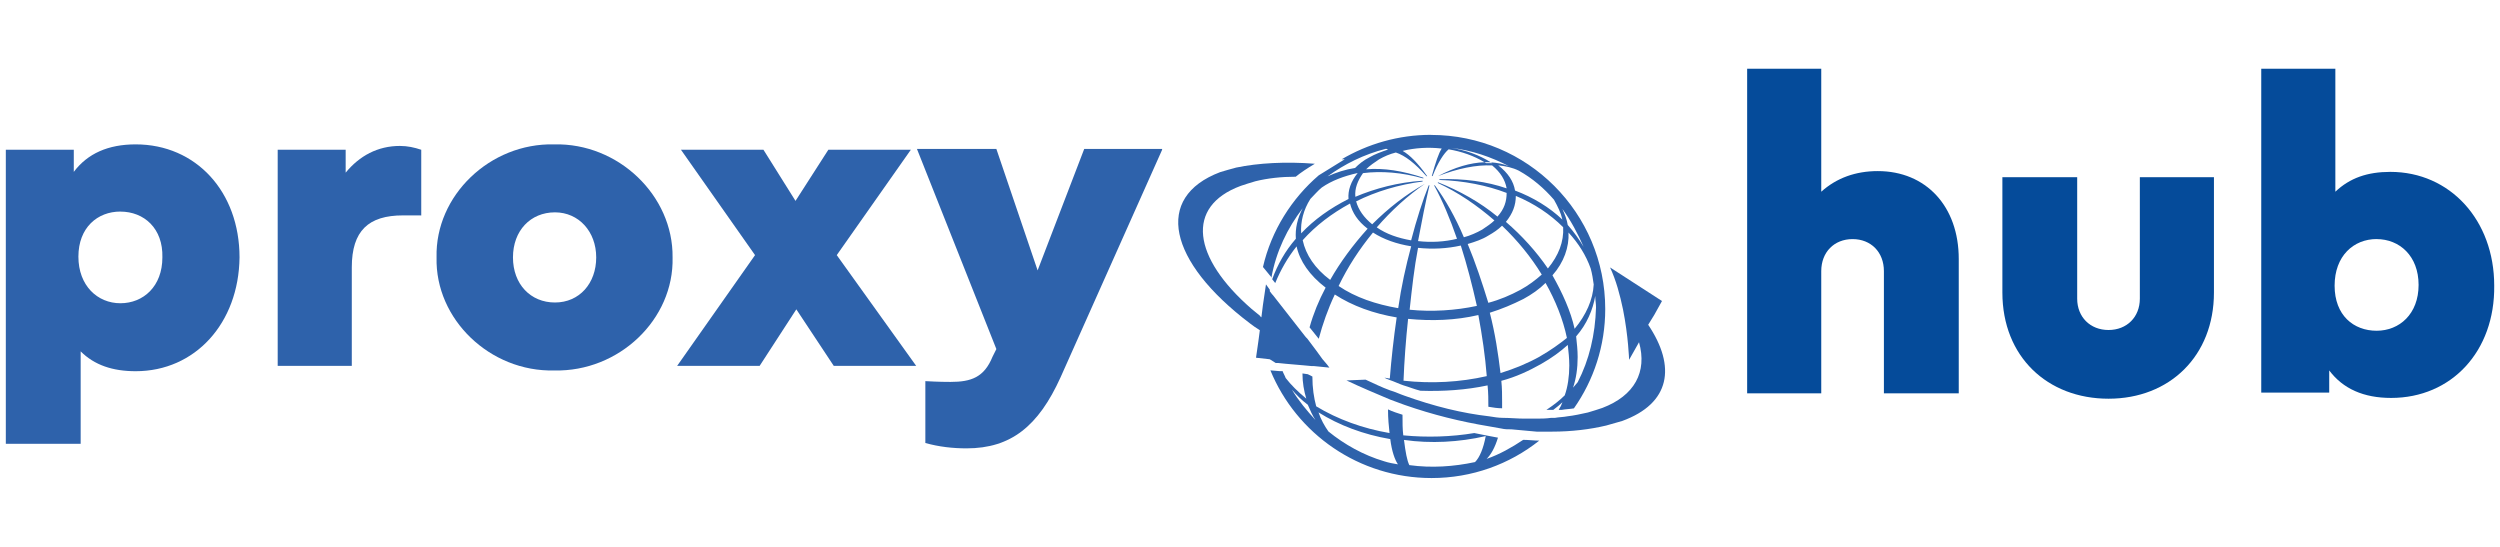
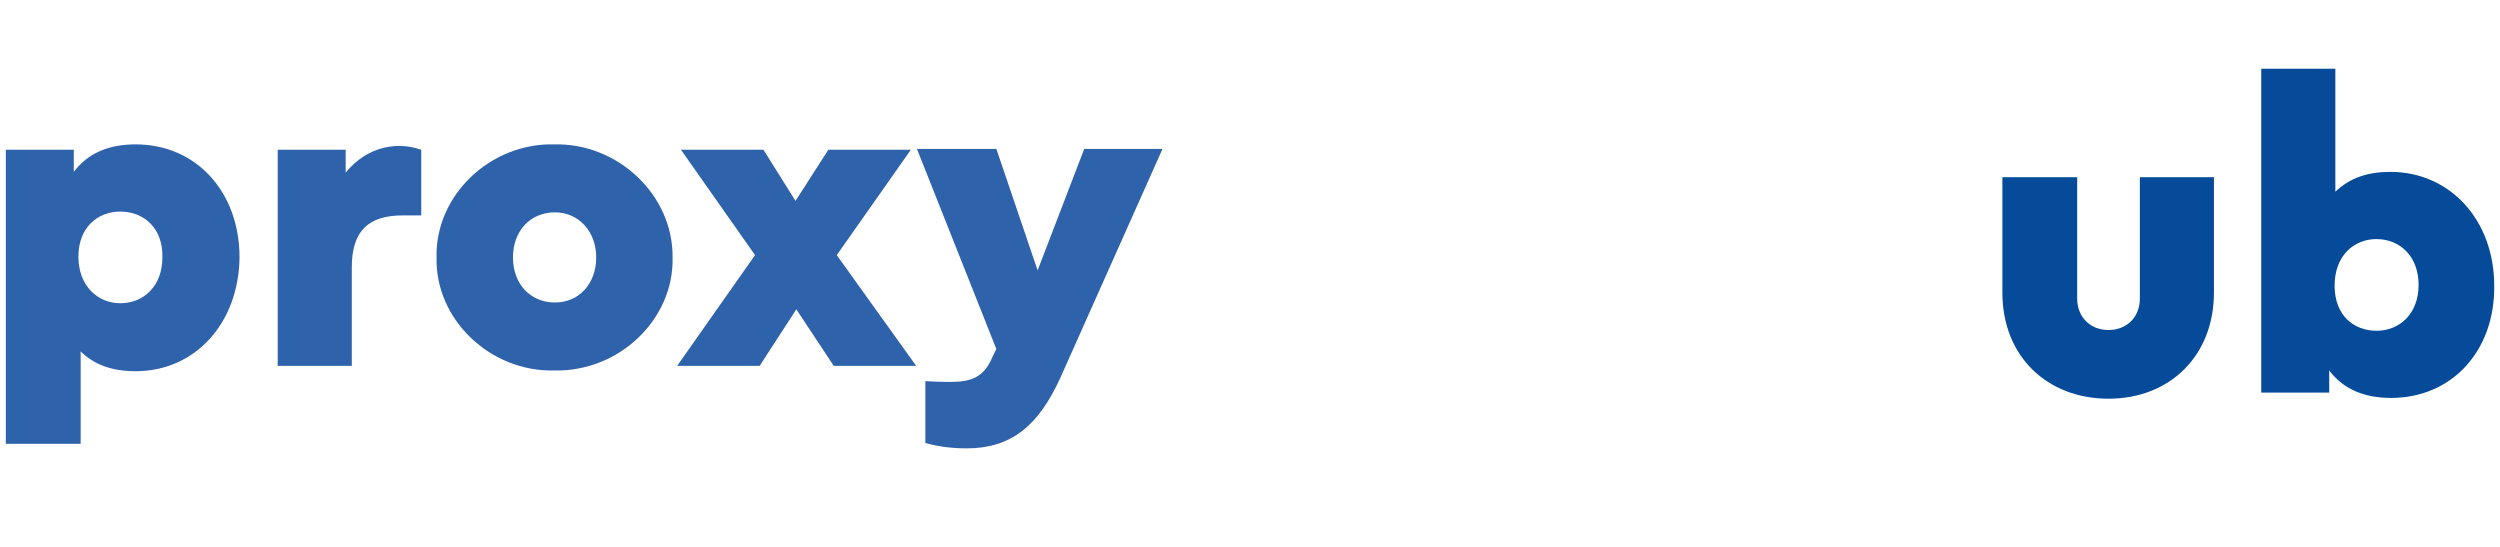
<svg xmlns="http://www.w3.org/2000/svg" id="a" viewBox="0 0 640 140">
  <g>
    <path d="M34.73,95.03c-5.87,0-10.56-1.56-14.08-5.08v23.66H1.49V38.33H18.89v5.67c3.52-4.69,8.8-7.04,15.84-7.04,15.45,0,26.59,12.12,26.59,28.94-.2,16.82-11.34,29.13-26.59,29.13Zm-3.91-40.87c-5.87,0-10.75,4.11-10.75,11.54s4.89,11.93,10.75,11.93,10.75-4.3,10.75-11.73c.2-7.43-4.69-11.73-10.75-11.73Z" style="fill:#2e62ab;" />
    <path d="M107.66,55.14h-4.5c-8.8,0-13.1,3.91-13.1,13.3v25.22h-18.97V38.33h17.4v5.87c3.52-4.3,8.21-6.84,13.88-6.84,1.96,0,3.72,.39,5.47,.98v16.82h-.2Z" style="fill:#2e62ab;" />
    <path d="M141.87,36.96c16.42-.39,30.5,13.1,30.31,28.94,.39,15.84-13.69,29.33-30.31,28.94-16.42,.39-30.5-13.1-30.11-28.94-.39-15.84,13.69-29.33,30.11-28.94Zm.2,17.4c-6.26,0-10.75,4.69-10.75,11.54s4.5,11.54,10.75,11.54,10.56-4.89,10.56-11.54-4.5-11.54-10.56-11.54Z" style="fill:#2e62ab;" />
    <path d="M213.44,93.66l-9.58-14.47-9.39,14.47h-21.12l19.94-28.35-18.97-26.98h21.12l8.21,13.1,8.41-13.1h21.12l-18.97,26.98,20.33,28.35h-21.12Z" style="fill:#2e62ab;" />
    <path d="M297.51,38.33l-26.01,58.27c-5.67,12.51-12.71,18.18-24.05,18.18-3.52,0-7.04-.39-10.56-1.37v-15.84c3.52,.2,5.67,.2,6.45,.2,5.28,0,8.6-1.17,10.75-6.45l.98-1.96-20.33-51.23h20.33l10.56,31.09,11.93-31.09h19.94v.2Z" style="fill:#2e62ab;" />
  </g>
  <g>
-     <path d="M501.25,100.7h-18.97v-31.28c0-4.89-3.32-8.21-8.02-8.21s-8.02,3.32-8.02,8.21v31.28h-18.97V17.6h18.97v31.48c3.91-3.52,8.8-5.28,14.47-5.28,12.32,0,20.73,8.99,20.73,22.49v34.41h-.2Z" style="fill:#054b9a;" />
    <path d="M512.79,45.37h18.97v31.09c0,4.69,3.32,8.02,8.02,8.02s8.02-3.32,8.02-8.02v-31.09h18.97v29.52c0,16.23-11.34,27.18-26.98,27.18s-27.18-10.75-27.18-27.18v-29.52h.2Z" style="fill:#054b9a;" />
    <path d="M612.12,101.87c-7.04,0-12.32-2.35-15.84-7.04v5.67h-17.4V17.6h18.97v31.48c3.71-3.52,8.21-5.08,14.08-5.08,15.25,0,26.59,12.32,26.59,29.13,.2,16.82-10.95,28.74-26.4,28.74Zm-3.71-40.67c-5.87,0-10.75,4.3-10.75,11.93s4.89,11.54,10.75,11.54,10.75-4.3,10.75-11.73-4.89-11.73-10.75-11.73Z" style="fill:#054b9a;" />
  </g>
-   <path d="M421.95,83.12l1.56-2.54,1.96-3.52-13.3-8.6h0c1.56,3.32,2.54,7.04,3.32,10.75h0c1.37,6.84,1.56,12.9,1.56,12.9l2.54-4.5c2.15,7.63-1.17,13.69-9.39,16.82-1.17,.39-2.35,.78-3.71,1.17-1.76,.39-3.52,.78-5.28,.98-.98,.2-2.15,.2-3.13,.39h-.98c-1.37,.2-2.74,.2-4.11,.2h-2.74c-1.76,0-3.71-.2-5.47-.2-1.17,0-2.35-.2-3.52-.39-6.84-.78-14.08-2.54-21.7-5.28-1.17-.39-2.35-.98-3.71-1.37-2.15-.78-4.11-1.76-6.26-2.74l-4.89,.2c3.71,1.76,7.43,3.32,11.15,4.89,1.17,.39,2.54,.98,3.71,1.37,7.23,2.54,14.47,4.3,21.51,5.47,1.17,.2,2.15,.39,3.32,.59,.78,.2,1.76,.2,2.54,.2,2.15,.2,4.3,.39,6.45,.59h3.91c5.08,0,9.78-.59,13.88-1.56,1.37-.39,2.74-.78,4.11-1.17,12.32-4.5,13.88-13.88,6.65-24.64Z" style="fill:#2e62ab;" />
-   <path d="M366.34,34.52c-8.41,0-16.23,2.35-22.88,6.26h.78l-6.65,4.11c-6.84,5.87-12.12,14.08-14.27,23.46l1.76,2.15,.2,.2,.2,.39c1.17-6.65,4.11-12.71,8.02-17.79-1.37,2.54-1.96,5.28-1.76,7.82-2.74,3.13-4.69,6.65-6.06,10.36l.78,.98c1.37-3.32,3.13-6.45,5.47-9.39,.78,3.72,3.32,7.43,7.43,10.56-1.76,3.32-3.13,6.65-4.11,10.17l2.35,2.93c.98-3.71,2.35-7.63,4.11-11.34,4.5,2.93,9.97,4.89,15.84,5.87-.78,5.28-1.37,10.75-1.76,15.64-.39,0-.98-.2-1.37-.2,.39,.2,.78,.39,1.37,.59,1.17,.39,2.35,.98,3.52,1.37,1.37,.39,2.74,.98,4.3,1.37,5.87,.2,11.73-.2,17.21-1.37,.2,1.96,.2,3.72,.2,5.47,1.17,.2,2.35,.39,3.52,.39v-1.56c0-1.76,0-3.52-.2-5.47,3.71-.98,7.04-2.54,10.17-4.3,2.74-1.56,4.89-3.13,6.84-4.89,.2,1.76,.39,3.52,.39,5.28,0,2.74-.39,5.47-1.17,7.63-1.37,1.37-2.93,2.54-4.69,3.72h1.76c.78-.59,1.76-1.37,2.35-1.96-.2,.59-.59,1.37-.98,1.96h.78c.98-.2,2.15-.2,3.13-.39,5.08-7.23,8.02-16.03,8.02-25.42,0-24.64-19.94-44.58-44.58-44.58Zm39.11,28.74c-1.17-1.96-2.54-3.91-4.11-5.67-.2-1.37-.78-2.74-1.37-4.11,2.15,2.93,3.91,6.26,5.47,9.78Zm-9.19,5.47c-2.93-4.3-6.65-8.41-10.75-11.93,1.76-2.15,2.54-4.3,2.54-6.65,4.69,1.96,8.8,4.69,12.12,8.02,.2,3.72-1.17,7.23-3.91,10.56Zm1.56-17.6c.98,1.76,1.76,3.32,2.15,5.08-3.32-3.13-7.43-5.67-12.12-7.43-.39-2.35-1.76-4.5-4.3-6.45,1.96,.2,3.72,.59,5.28,1.37,3.52,1.96,6.45,4.5,8.99,7.43Zm-38.71-12.51c3.13-.78,6.65-.98,9.97-.59-.78,1.17-1.56,3.52-2.54,7.04h.2c1.37-3.52,2.93-5.87,4.11-6.84,3.35,.56,6.51,1.67,9.16,3.29,.56-.02,1.1,0,1.64,.04-2.88-1.84-6.45-3.15-10.22-3.71,5.28,.59,10.36,2.35,14.86,4.69-1.43-.57-2.99-.88-4.64-.98,.11,.07,.23,.13,.34,.2h-1.56c-.13-.08-.28-.15-.42-.23-3.59,.12-7.6,1.28-11.9,3.56,5.08-1.96,9.78-2.93,13.88-2.74,2.15,1.76,3.32,3.71,3.71,5.87-5.08-1.76-10.95-2.54-17.21-2.35v.2c6.26,.2,12.12,1.37,17.21,3.32,0,2.15-.59,4.11-2.35,6.06-4.5-3.71-9.78-6.65-15.25-8.8v.2c5.08,2.35,9.97,5.67,14.47,9.58-.78,.78-1.96,1.56-3.13,2.35-1.37,.78-3.13,1.56-4.69,1.96-2.15-5.08-4.69-9.58-7.43-13.3h-.2c2.15,3.91,4.11,8.6,5.87,13.69-3.13,.78-6.65,.98-9.97,.59,.98-5.28,1.96-10.17,2.93-14.27h-.2c-1.56,3.91-3.13,8.8-4.5,14.08-3.32-.59-6.26-1.56-8.8-3.32,3.71-4.3,8.02-8.21,12.32-11.15-4.89,2.74-9.39,6.26-13.49,10.36-2.15-1.76-3.52-3.71-4.11-5.87,5.08-2.54,10.95-4.3,17.01-5.08v-.2c-6.26,.39-12.12,1.96-17.21,4.11-.2-2.15,.59-4.11,1.96-6.06,4.69-.59,9.97-.2,15.45,1.37v-.2c-5.28-1.76-10.17-2.54-14.66-2.15,.98-.98,2.15-1.76,3.32-2.54,1.37-.78,2.74-1.37,4.3-1.76,2.35,.78,4.89,2.74,7.82,6.06h.2c-2.35-3.32-4.5-5.47-6.26-6.45Zm18.97,39.69c-5.47,1.17-11.54,1.56-17.21,.98,.59-5.47,1.17-10.75,2.15-15.84,3.71,.39,7.43,.2,10.95-.59,1.56,4.89,2.93,10.17,4.11,15.45Zm-23.37-40.21c.2,0,.39,0,.59,.2-1.76,.59-3.32,1.17-4.69,1.96-1.56,.78-2.74,1.76-3.71,2.74-2.54,.39-4.89,1.17-7.04,2.15,4.3-3.13,9.39-5.67,14.86-7.04Zm-19.26,12.83c.98-.98,1.96-2.15,2.93-2.93,2.54-1.76,5.67-2.93,9.19-3.71-1.76,2.15-2.54,4.5-2.35,6.65-4.69,2.35-8.8,5.28-12.12,8.8-.2-2.93,.59-6.06,2.35-8.8Zm5.08,20.73c-3.91-2.93-6.26-6.45-7.04-10.17,3.32-3.72,7.43-6.84,12.12-9.39,.59,2.35,1.96,4.5,4.5,6.45-3.71,4.11-7.04,8.6-9.58,13.1Zm2.15,1.56c2.35-4.89,5.28-9.39,8.8-13.69,2.74,1.76,6.06,2.93,9.78,3.52-1.37,5.08-2.54,10.36-3.32,15.84-5.67-.98-10.95-2.74-15.25-5.67Zm16.62,24.25c.2-5.08,.59-10.36,1.17-15.84,6.06,.59,12.12,.39,17.99-.98,.98,5.28,1.76,10.56,2.15,15.64-6.84,1.56-14.08,1.96-21.31,1.17Zm16.42-35c1.96-.59,3.71-1.17,5.28-2.15,1.37-.78,2.54-1.56,3.52-2.54,3.91,3.72,7.43,8.02,10.17,12.51-1.56,1.37-3.32,2.74-5.47,3.91-2.54,1.37-5.28,2.54-8.21,3.32-1.56-5.08-3.32-10.36-5.28-15.06Zm18.58,28.74c-3.13,1.76-6.45,3.13-10.17,4.3-.59-4.89-1.37-10.17-2.74-15.45,3.13-.98,5.87-2.15,8.6-3.52,2.15-1.17,4.11-2.54,5.67-4.11,2.54,4.5,4.5,9.39,5.47,14.08-1.96,1.56-4.11,3.13-6.84,4.69Zm3.13-20.73c2.93-3.32,4.3-7.23,4.11-10.95,2.54,2.74,4.5,5.87,5.67,9.19,.39,1.37,.59,2.74,.78,4.11-.2,3.91-1.96,7.82-4.89,11.34-.98-4.5-3.13-9.19-5.67-13.69Zm5.28,28.74c.78-2.35,1.17-4.89,1.17-7.82,0-1.76-.2-3.52-.39-5.28,2.74-3.13,4.3-6.84,4.89-10.36,0,.98,.2,1.96,.2,2.93-.2,7.04-1.76,13.49-4.69,19.16-.39,.39-.78,.98-1.17,1.37Z" style="fill:#2e62ab;" />
-   <path d="M326.63,92.93h.59l1.96,.2,4.5,.39,2.15,.2h.59l3.91,.39-.59-.78-1.17-1.37-1.56-2.15-2.35-3.13-.39-.39-8.41-10.75-.2-.2-.59-.78v-.39l-.98-1.37-.78,5.28-.39,3.13h0c-.2,0-.2-.2-.39-.39-.78-.59-1.37-1.17-2.15-1.76-15.06-13.1-17.01-26.2-2.74-31.48,1.17-.39,2.35-.78,3.71-1.17,3.13-.78,6.65-1.17,10.36-1.17,1.17-.98,2.93-2.15,4.89-3.32-7.43-.59-14.47-.2-20.14,.98-1.37,.39-2.93,.78-4.11,1.17-17.01,6.45-13.3,22.88,7.63,38.71,.78,.59,1.56,1.17,2.54,1.76h0l-.39,2.93-.59,4.11,3.52,.39,1.56,.98h0Z" style="fill:#2e62ab;" />
-   <path d="M380.55,117.51c1.17-1.17,2.15-2.93,2.93-5.47-.98-.2-1.96-.39-3.13-.59l-2.93-.59c-5.87,.98-12.12,1.17-18.18,.59-.2-1.56-.2-3.32-.2-5.28-1.17-.39-2.54-.78-3.71-1.37,0,2.35,.2,4.3,.39,6.06-6.84-1.17-13.3-3.52-18.77-6.84-.59-2.15-.98-4.69-.98-7.63l-1.17-.59-1.37-.2c0,2.35,.39,4.5,.98,6.45-2.15-1.76-3.91-3.52-5.28-5.28-.2-.59-.59-1.17-.78-1.76h-.78l-2.35-.2c6.65,16.23,22.68,27.57,41.26,27.57,10.36,0,19.94-3.52,27.57-9.58-1.37,0-2.74-.2-4.11-.2-2.93,1.96-6.06,3.72-9.39,4.89Zm-.2-5.87c-.59,3.13-1.56,5.47-2.74,6.65-5.47,1.17-11.15,1.56-16.82,.78-.59-1.17-.98-3.32-1.37-6.45,6.84,.98,14.08,.59,20.92-.98Zm-24.44,.78c.39,3.13,1.17,5.28,1.96,6.45-1.17-.2-2.35-.39-3.52-.78-5.28-1.56-10.17-4.3-14.27-7.63-.98-1.37-1.96-3.13-2.54-4.89,5.28,3.32,11.54,5.67,18.38,6.84Zm-25.22-12.71c1.17,1.37,2.54,2.74,4.11,3.91,.59,1.37,1.17,2.74,1.96,3.91-2.15-2.35-4.3-4.89-6.06-7.82Z" style="fill:#2e62ab;" />
</svg>